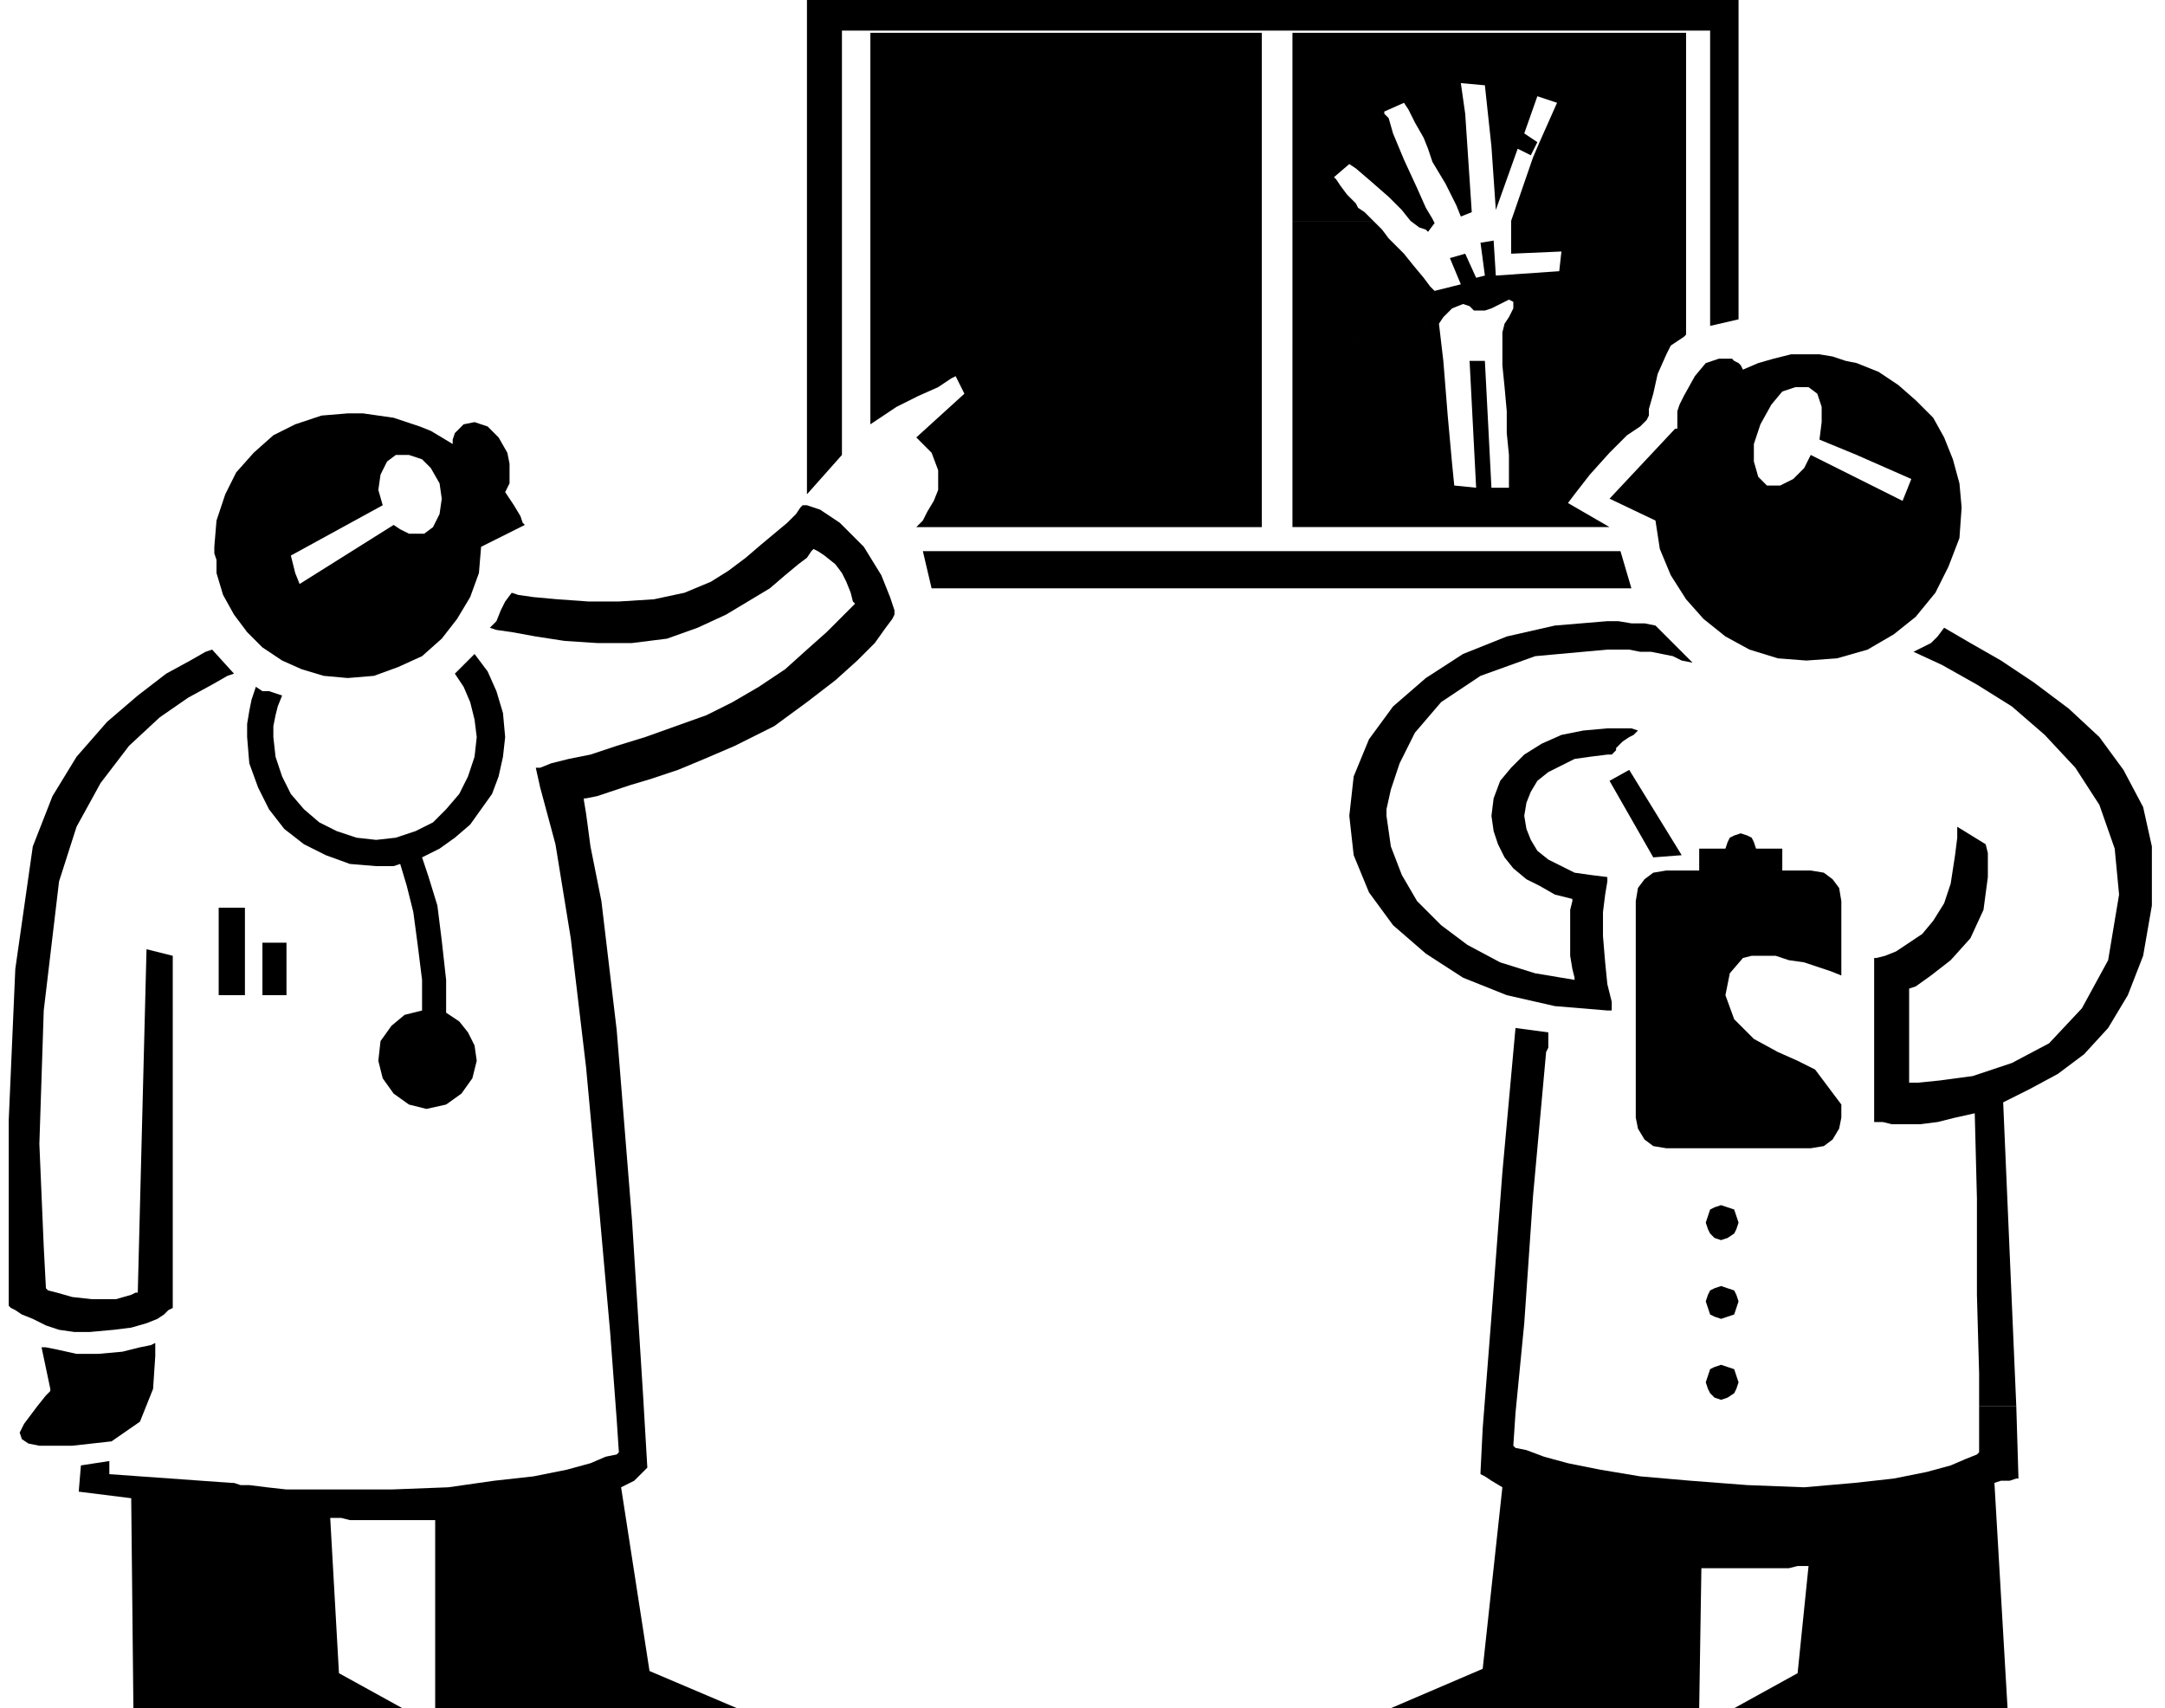
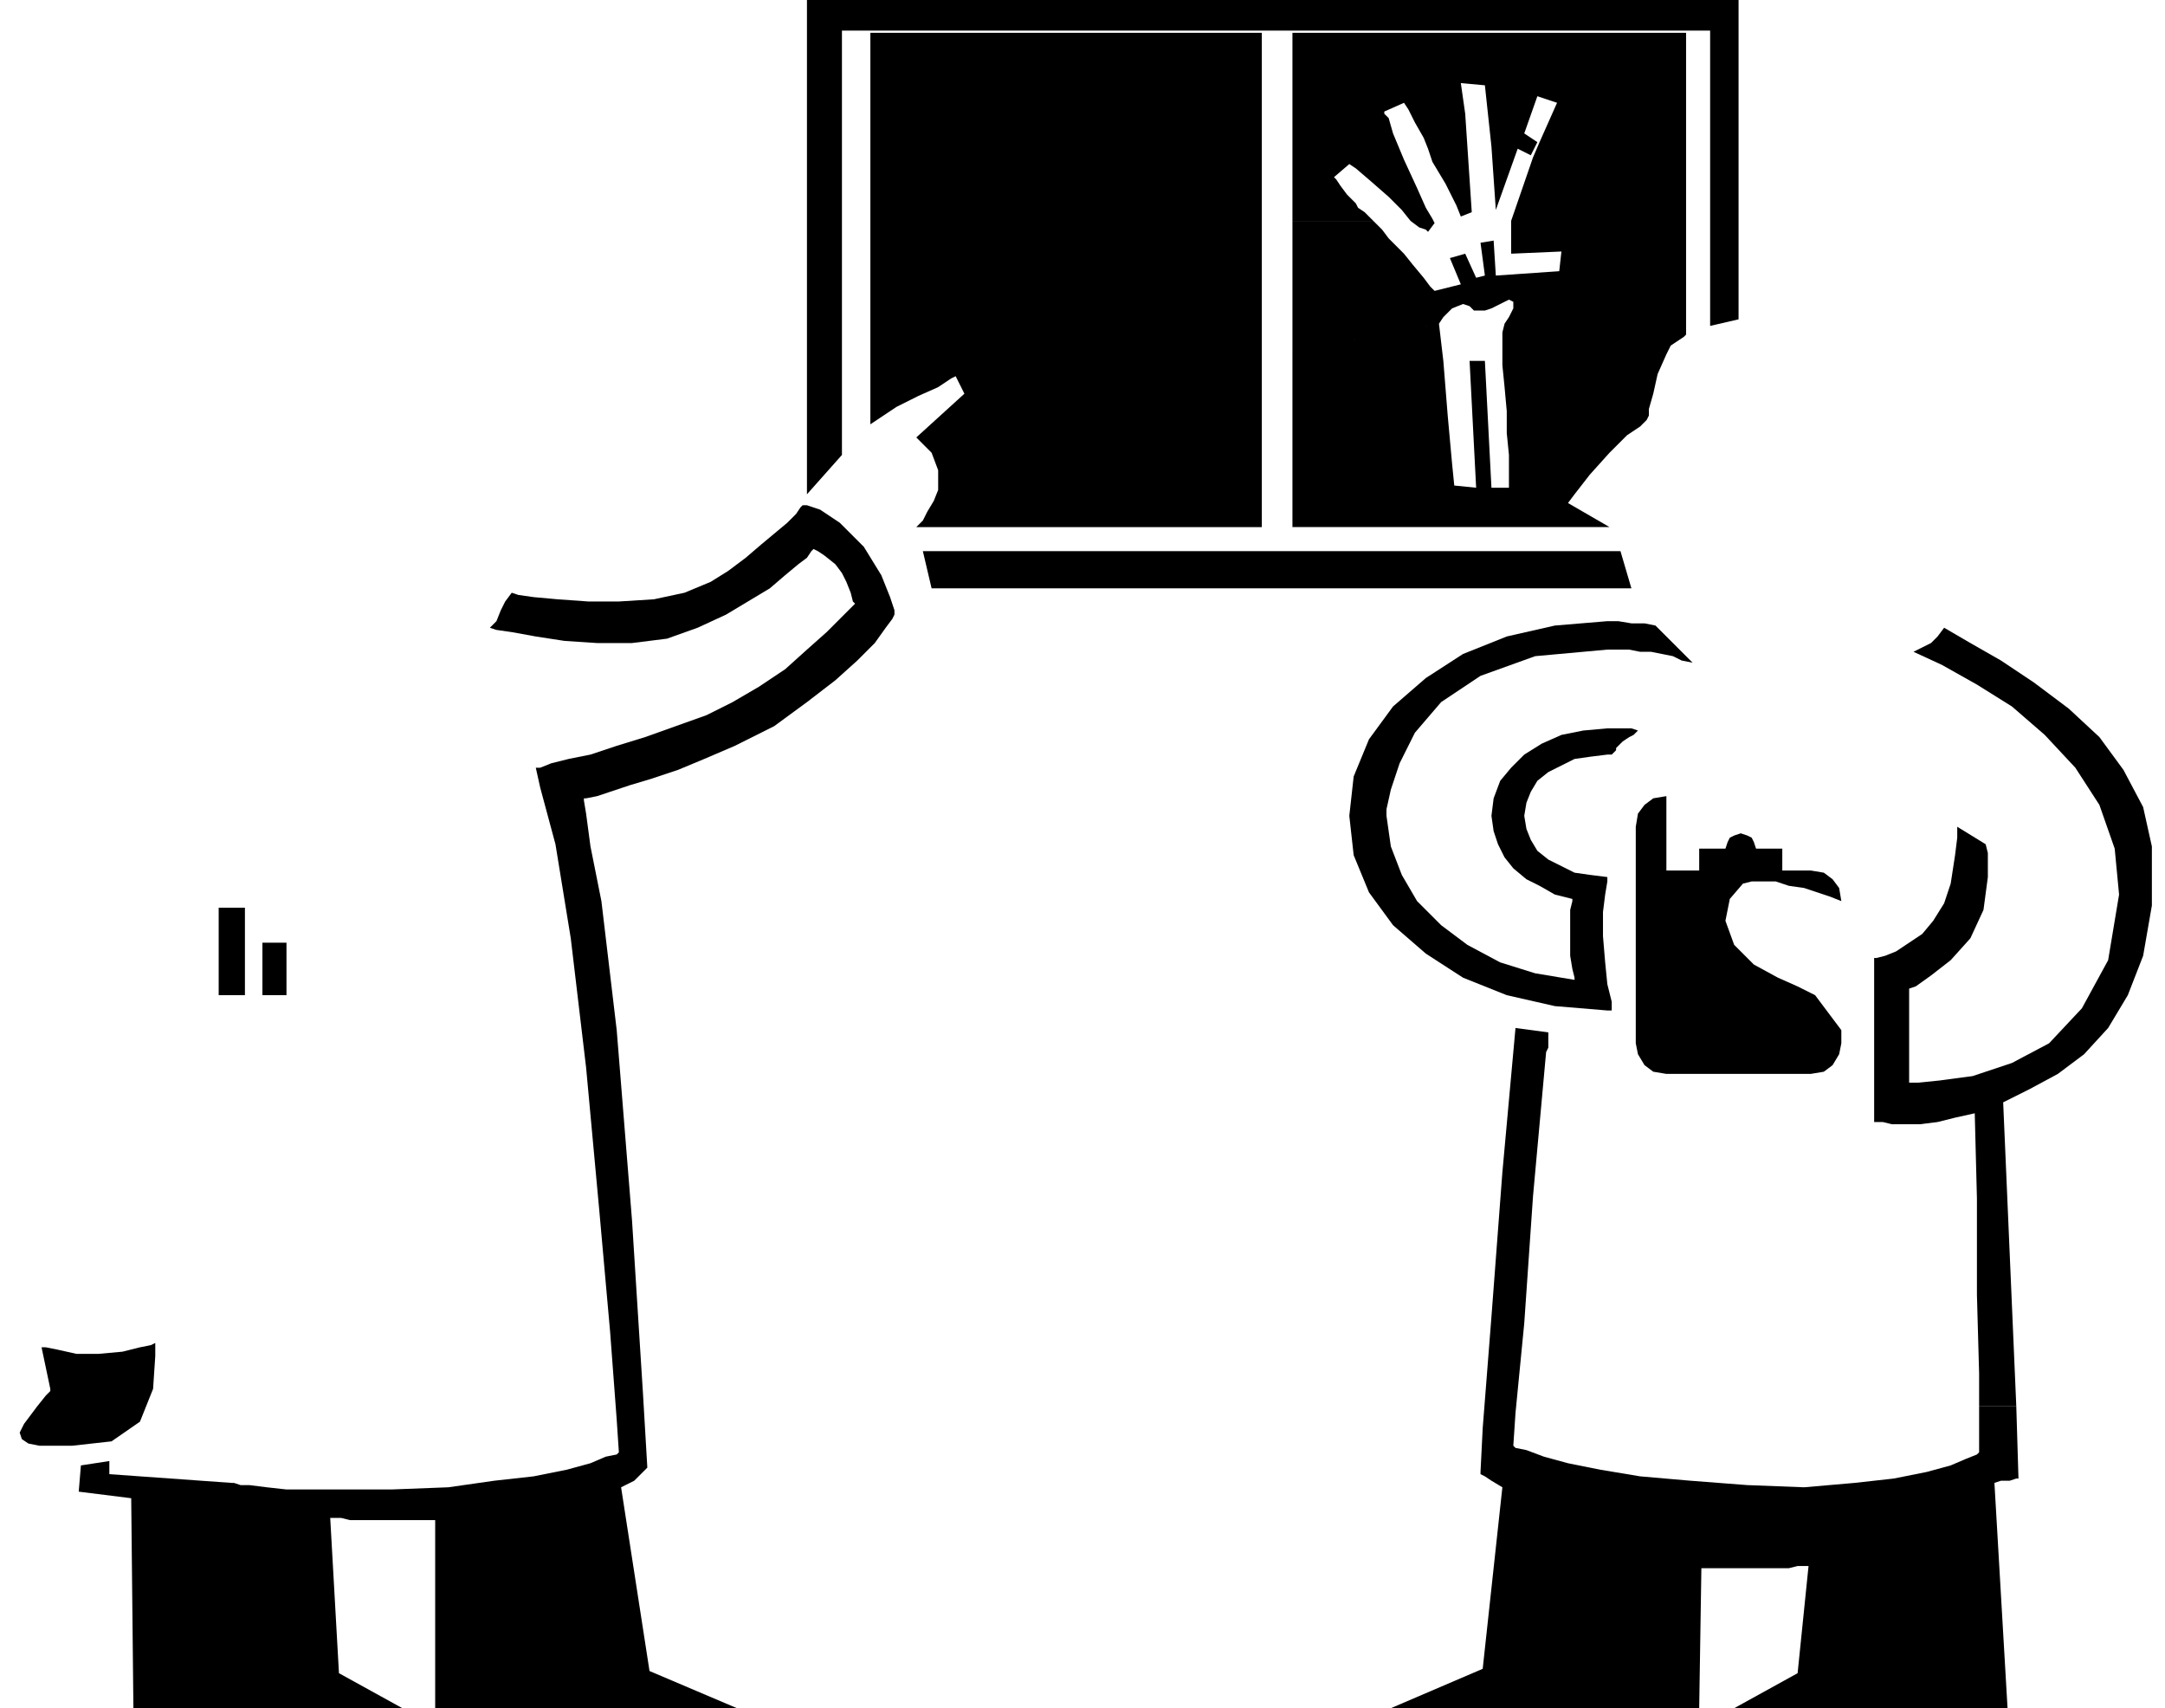
<svg xmlns="http://www.w3.org/2000/svg" width="95.04" height="74.976" fill-rule="evenodd" stroke-linecap="round" preserveAspectRatio="none" viewBox="0 0 990 781">
  <style>.pen1{stroke:none}.brush2{fill:#000}</style>
-   <path d="m99 262 3 10 5 9 6 8 7 7 9 6 9 4 10 3 11 1 12-1 11-4 11-5 9-8 7-9 6-10 4-11 1-12 20-10-1-1-1-3-3-5-4-6 2-4v-9l-1-5-4-7-5-5-6-2-5 1-2 2-2 2-1 3v2l-5-3-5-3-5-2-6-2-6-2-7-1-7-1h-7l-12 1-12 4-10 5-9 8-8 9-5 10-4 12-1 12v3l1 3v6h36l-2-8 42-23-2-7 1-7 3-6 4-3h6l6 2 4 4 4 7 1 7-1 7-3 6-4 3h-7l-4-2-3-2-43 27-2-5H99z" class="pen1 brush2" />
-   <path d="M204 463v-15l-2-18-2-16-4-13-3-9 8-4 7-5 7-6 5-7 5-7 3-8 2-9 1-9-1-11-3-10-4-9-6-8-2 2-2 2-3 3-2 2 4 6 3 7 2 8 1 8-1 9-3 9-4 8-6 7-6 6-8 4-9 3-9 1-9-1-9-3-8-4-7-6-6-7-4-8-3-9-1-9v-5l1-5 1-4 2-5-3-1-3-1h-3l-3-2-2 6-1 5-1 6v6l1 12 4 11 5 10 7 9 9 7 10 5 11 4 12 1h8l3-1 3 10 3 12 2 15 2 16v14l-8 2-6 5-5 7-1 9 2 8 5 7 7 5 8 2 9-2 7-5 5-7 2-8-1-7-3-6-4-5-6-4zM97 297l-3 1-7 4-11 6-13 10-14 12-14 16-11 18-9 23-8 56-3 69v85l1 1 2 1 3 2 5 2 6 3 6 2 7 1h7l11-1 8-1 7-2 5-2 3-2 2-2 2-1V437l-12-3-4 157h-1l-2 1-7 2H42l-9-1-7-2-4-1-1-1-1-19-2-47 2-61 7-59 8-25 11-20 13-17 14-13 13-9 11-6 7-4 3-1-10-11z" class="pen1 brush2" />
  <path d="m179 681 26-1 21-3 18-2 15-3 11-3 7-3 5-1 1-1-1-15-3-40-5-56-6-65-7-59-7-43-7-26-2-9h2l5-2 8-2 10-2 12-4 13-4 14-5 14-5 12-6 12-7 12-8 10-9 9-8 7-7 4-4 2-2-1-1-1-4-2-5-2-4-3-4-5-4-3-2-2-1-1 1-2 3-4 3-6 5-7 6-10 6-10 6-13 6-14 5-16 2h-16l-15-1-13-2-11-2-7-1-3-1 3-3 2-5 2-4 3-4 3 1 7 1 11 1 14 1h14l16-1 14-3 12-5 8-5 8-6 7-6 6-5 6-5 4-4 2-3 1-1h2l6 2 9 6 11 11 8 13 4 10 2 6v2l-1 2-3 4-5 7-8 8-10 9-13 10-15 11-18 9-14 6-12 5-12 4-10 3-9 3-6 2-5 1h-1v1l1 6 2 15 5 25 7 59 7 87 5 79 2 34-1 1-2 2-3 3-6 3 13 84 40 17H199v-86h-39l-4-1h-5l4 71 29 16H61l-1-96-24-3 1-12 13-2v6l56 4h1l3 1h4l8 1 9 1h48z" class="pen1 brush2" />
  <path d="M71 614v6l-1 15-6 15-13 9-9 1-9 1H18l-5-1-3-2-1-3 2-4 6-8 4-5 2-2v-1l-4-19h2l5 1 9 2h10l11-1 8-2 5-1 2-1zm41-159v-40h-12v40h12zm19 0v-24h-11v24h11zm640-302V15H591v86h37l-2-2-2-2-3-2-1-2-4-4-3-4-2-3-1-1 7-6 3 2 7 6 8 7 6 6 4 5 4 3 3 1 1 1 3-4-1-2-3-5-4-9-6-13-5-12-2-7-2-2v-1l9-4 2 3 3 6 4 7 2 5 2 6 6 10 5 10 2 5 5-2-3-45-2-14 11 1 3 28 2 29 10-28 6 3 3-6-6-4 6-17 9 3-8 18-3 7-10 29v15l23-1-1 9-29 2-1-16-6 1 2 15-4 1-5-11-7 2 5 12-12 3-2-2-3-4-5-6-4-5-3-3-4-4-3-4-4-4h-37v59l67-12 2-3 4-4 5-2 3 1 2 2h5l3-1 4-2 4-2 2 1v3l-2 4-2 3-1 4v15l1 10 1 11v10l1 10v15h-8l-3-58h-7l3 58-10-1-1-10-2-22-2-25-2-17-67 12v81h145l-19-11 3-4 7-9 9-10 8-8 6-4 3-3 1-2v-3l2-7 2-9 4-9 2-4 3-2 3-2 1-1zM398 15v179l3-2 3-2 3-2 3-2 10-5 9-4 6-4 2-1 4 8-22 20 2 2 5 5 3 8v9l-2 5-3 5-2 4-3 3h158V15H398z" class="pen1 brush2" />
  <path d="M504 231h-10l3-57h-8l-2 57h-8v-15l1-9v-11l1-11 1-10v-15l-1-4-2-3-2-4v-3l2-1 4 2 4 2 3 2h3l2-1 2-2h3l5 2 3 4 1 3-1 17-2 25-1 22-1 10zm22-106-4 5-5 5-4 4-1 2-11-2 5-12-7-2-5 10-4-1 2-14-6-2-1 16-29-2-1-9 23 2-1-15-9-30-3-7-8-18 9-3 6 17-6 4 3 7 6-3 10 28 2-30 2-27 12-1-2 14-3 45 5 2 2-5 5-10 4-11 3-6 2-4 4-7 3-6 2-3 9 4-1 3-3 6-5 12-6 13-4 9-3 5-1 2 3 5 1-1 3-2 4-3 4-5 6-6 8-7 7-5 3-2 7 5-1 1-2 3-3 4-4 4-1 2-3 2-2 3-2 2-4 4-4 4-3 4-3 3z" class="pen1 brush2" />
  <path d="M795 146V0H369v226l16-18V14h397v135l13-3zm-54 106H422l4 17h320l-5-17zm-48 218-6 66-5 66-4 51-1 20v1l2 1 3 2 5 3-9 83-42 18h141l1-64h40l4-1h5l-5 49-29 16h125l-6-103 3-1h4l3-1h1l-1-33h-17v21l-1 1-5 2-7 3-11 3-15 3-18 2-23 2-26-1-26-2-23-2-18-3-15-3-11-3-8-3-5-1-1-1 1-15 4-41 4-58 6-66 1-2v-7l-15-2zm202-92z" class="pen1 brush2" />
-   <path d="m889 287 12 7 14 8 15 10 16 12 14 13 11 15 9 17 4 18v27l-4 23-7 18-9 15-11 12-12 9-13 7-12 6 6 139h-17v-15l-1-36v-44l-1-39-9 2-8 2-8 1h-13l-4-1h-4v-75h1l4-1 5-2 6-4 6-4 5-6 5-8 3-9 2-13 1-8v-5l13 8 1 4v11l-2 15-6 13-9 10-9 7-7 5-3 1v43h4l10-1 15-2 18-6 17-9 15-16 12-22 5-30-2-21-7-20-11-17-14-15-15-13-16-10-16-9-13-6 4-2 4-2 3-3 3-4zM762 398h15v-10h12l1-3 1-2 2-1 3-1 3 1 2 1 1 2 1 3h12v10h13l6 1 4 3 3 4 1 6v34l-5-2-6-2-6-2-7-1-6-2h-11l-4 1-6 7-2 10 4 11 9 9 11 6 9 4 6 3 2 1 12 16v6l-1 5-3 5-4 3-6 1h-66l-6-1-4-3-3-5-1-5v-99l1-6 3-4 4-3 6-1z" class="pen1 brush2" />
+   <path d="m889 287 12 7 14 8 15 10 16 12 14 13 11 15 9 17 4 18v27l-4 23-7 18-9 15-11 12-12 9-13 7-12 6 6 139h-17v-15l-1-36v-44l-1-39-9 2-8 2-8 1h-13l-4-1h-4v-75h1l4-1 5-2 6-4 6-4 5-6 5-8 3-9 2-13 1-8v-5l13 8 1 4v11l-2 15-6 13-9 10-9 7-7 5-3 1v43h4l10-1 15-2 18-6 17-9 15-16 12-22 5-30-2-21-7-20-11-17-14-15-15-13-16-10-16-9-13-6 4-2 4-2 3-3 3-4zM762 398h15v-10h12l1-3 1-2 2-1 3-1 3 1 2 1 1 2 1 3h12v10h13l6 1 4 3 3 4 1 6l-5-2-6-2-6-2-7-1-6-2h-11l-4 1-6 7-2 10 4 11 9 9 11 6 9 4 6 3 2 1 12 16v6l-1 5-3 5-4 3-6 1h-66l-6-1-4-3-3-5-1-5v-99l1-6 3-4 4-3 6-1z" class="pen1 brush2" />
  <path d="M735 401v2l-1 6-1 8v11l1 12 1 10 2 8v4h-2l-24-2-22-5-20-8-17-11-15-13-11-15-7-17-2-18 2-18 7-17 11-15 15-13 17-11 20-8 22-5 24-2h5l6 1h6l5 1 2 2 2 2 2 2 2 2 3 3 2 2 2 2 2 2-5-1-4-2-5-1-5-1h-5l-5-1h-10l-33 3-25 9-18 12-12 14-7 14-4 12-2 9v3l2 14 5 13 7 12 11 11 12 9 15 8 16 5 18 3v-1l-1-4-1-6v-21l1-4v-1l-8-2-7-4-6-3-6-5-4-5-3-6-2-6-1-7 1-8 3-8 5-6 6-6 8-5 9-4 10-2 11-1h11l3 1-2 2-2 1-3 2-2 2-1 1v1l-1 1-1 1h-2l-8 1-7 1-6 3-6 3-5 4-3 5-2 5-1 6 1 6 2 5 3 5 5 4 6 3 6 3 7 1 8 1z" class="pen1 brush2" />
-   <path d="m769 391-24-39-9 5 20 35 13-1zm18 160 3 1 3 1 1 3 1 3-1 3-1 2-3 2-3 1-3-1-2-2-1-2-1-3 1-3 1-3 2-1 3-1zm0 37 3 1 3 1 1 2 1 3-1 3-1 3-3 1-3 1-3-1-2-1-1-3-1-3 1-3 1-2 2-1 3-1zm0 36 3 1 3 1 1 3 1 3-1 3-1 2-3 2-3 1-3-1-2-2-1-2-1-3 1-3 1-3 2-1 3-1zm62-458v42l25 11-4 10-42-21-3 6-5 5-6 3h-6l-4-4-2-7v-8l3-9 5-9 5-6 6-2h6l4 3 2 6v7l-1 8 17 7v-42l-5-1-6-2-6-1h-13l-8 2-7 2-7 3-1-2-1-1-2-1-1-1h-6l-6 2-5 6-5 9-2 4-1 3v8h-1l-30 32 21 10 2 13 5 12 7 11 8 9 10 8 11 6 13 4 13 1 14-1 14-4 12-7 10-8 9-11 6-12 5-13 1-14-1-11-3-11-4-10-5-9-8-8-8-7-9-6-10-4z" class="pen1 brush2" />
</svg>